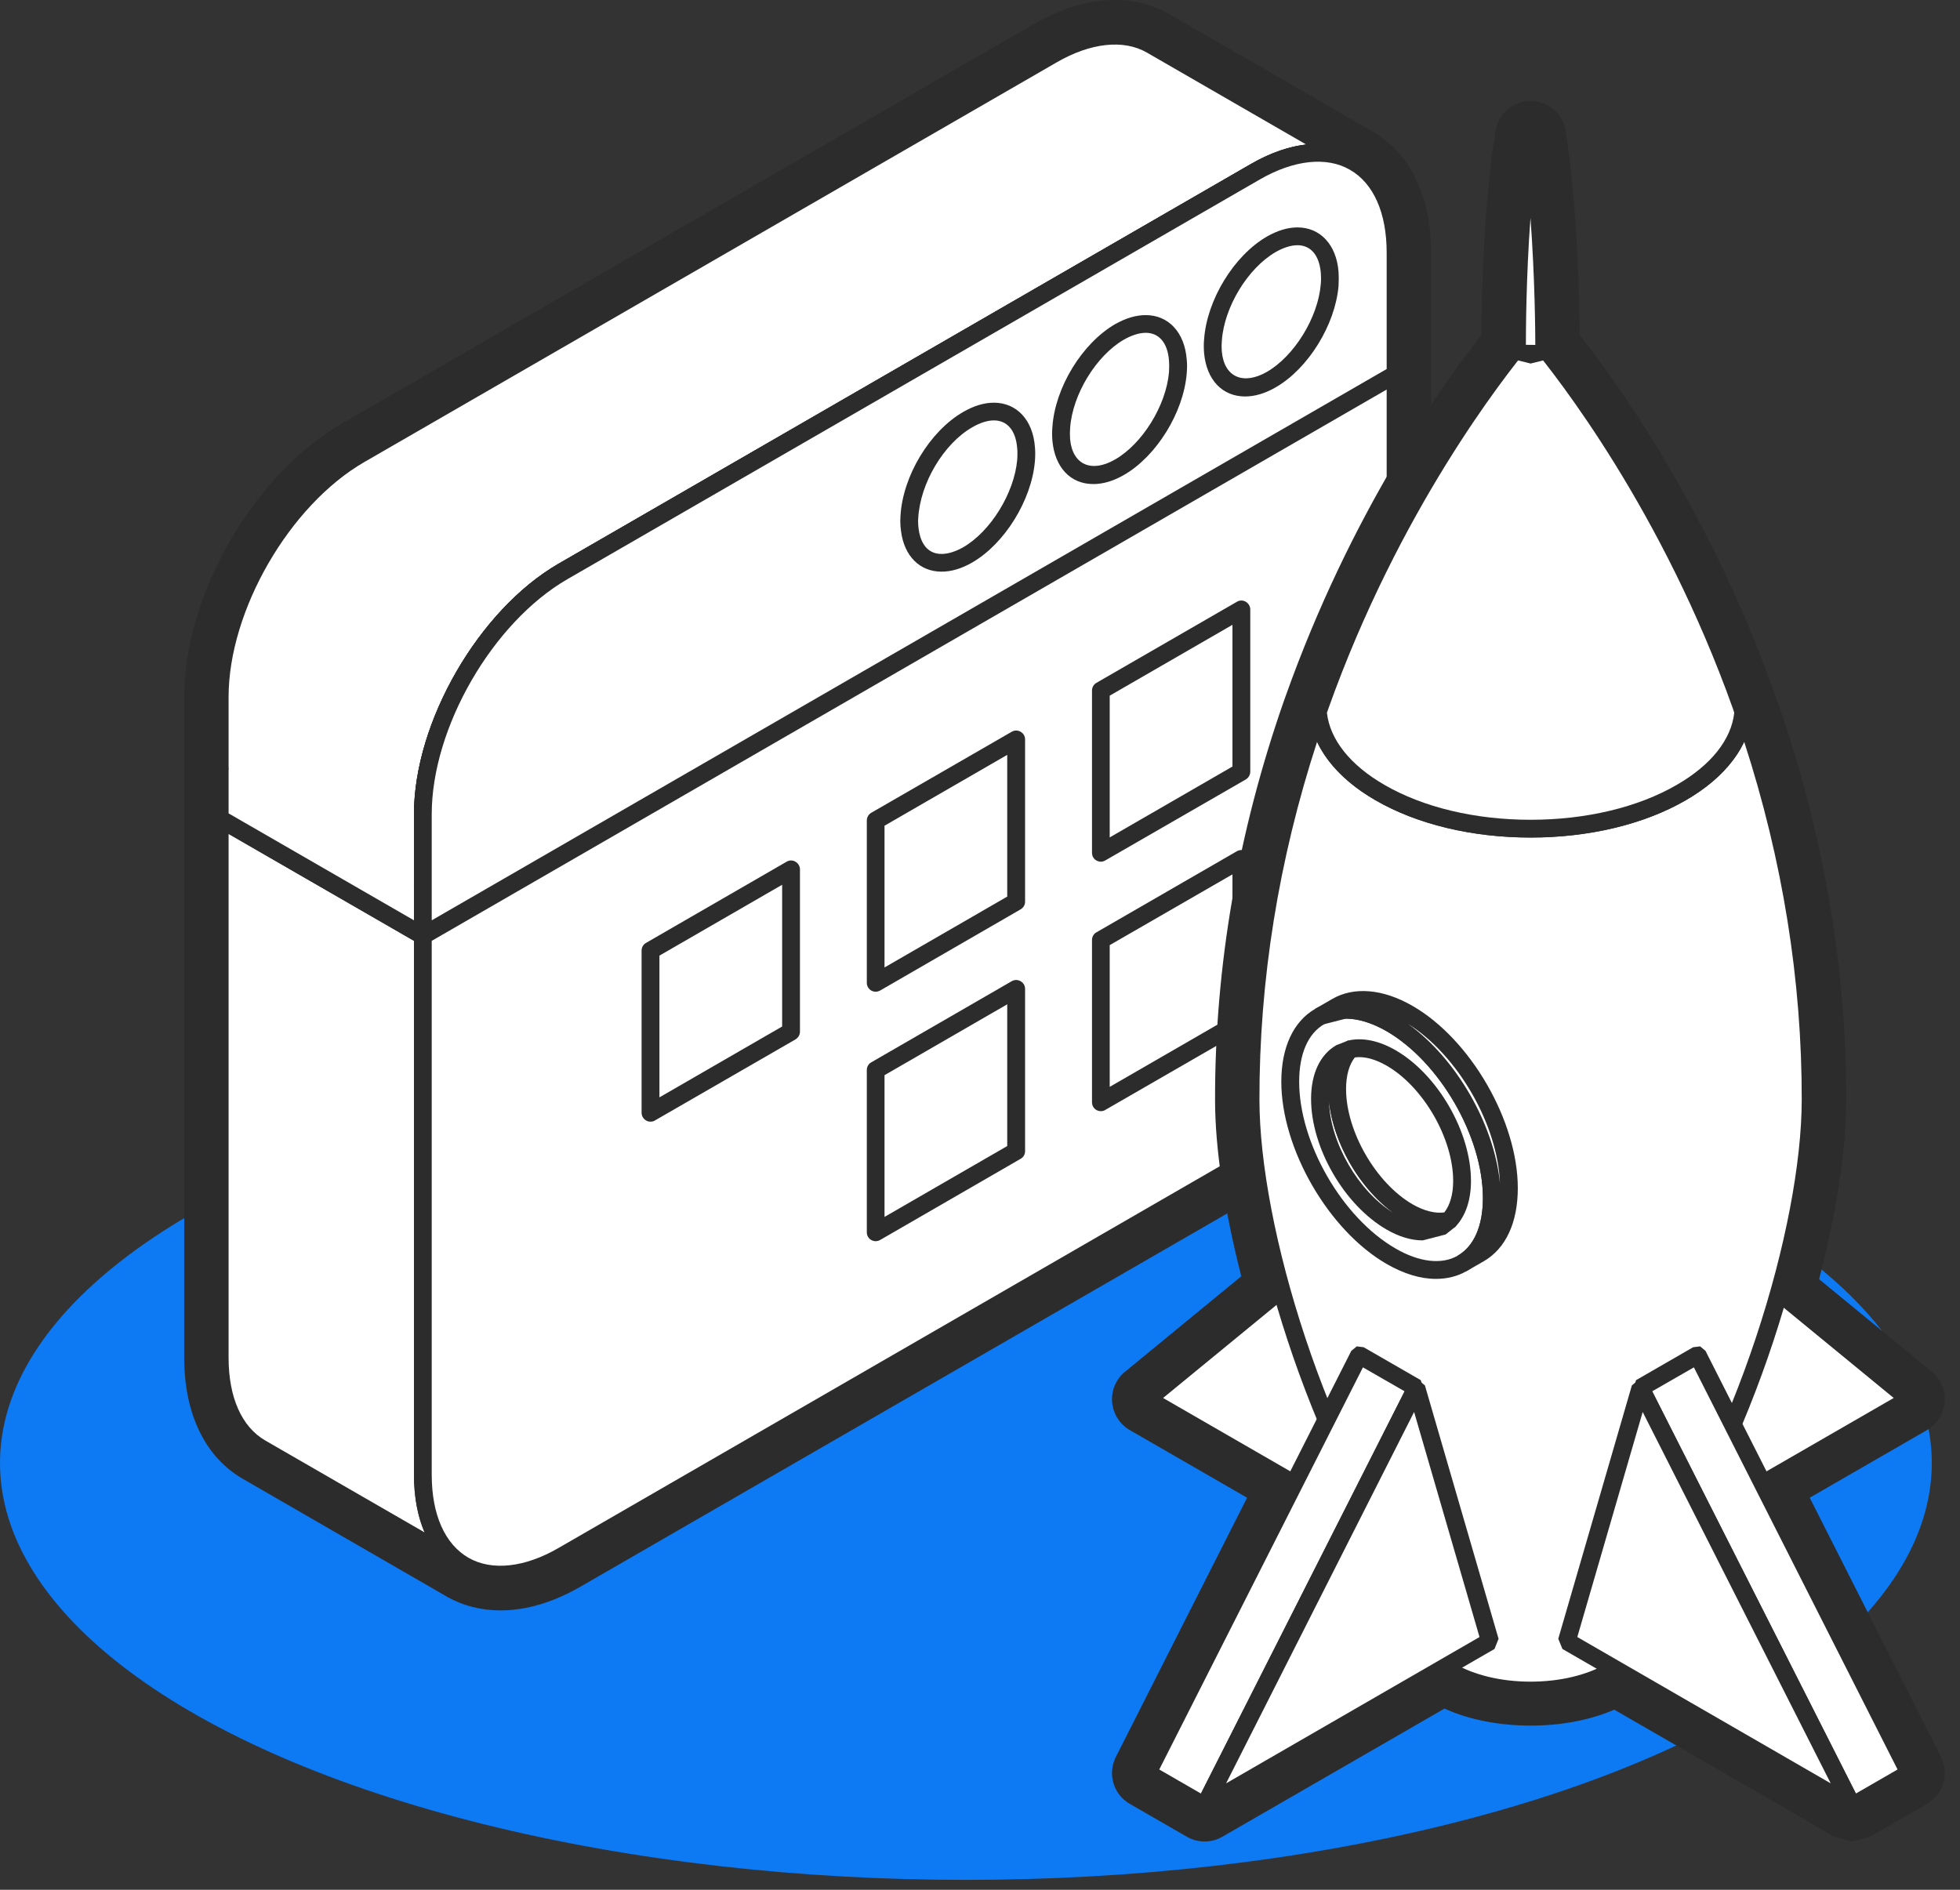
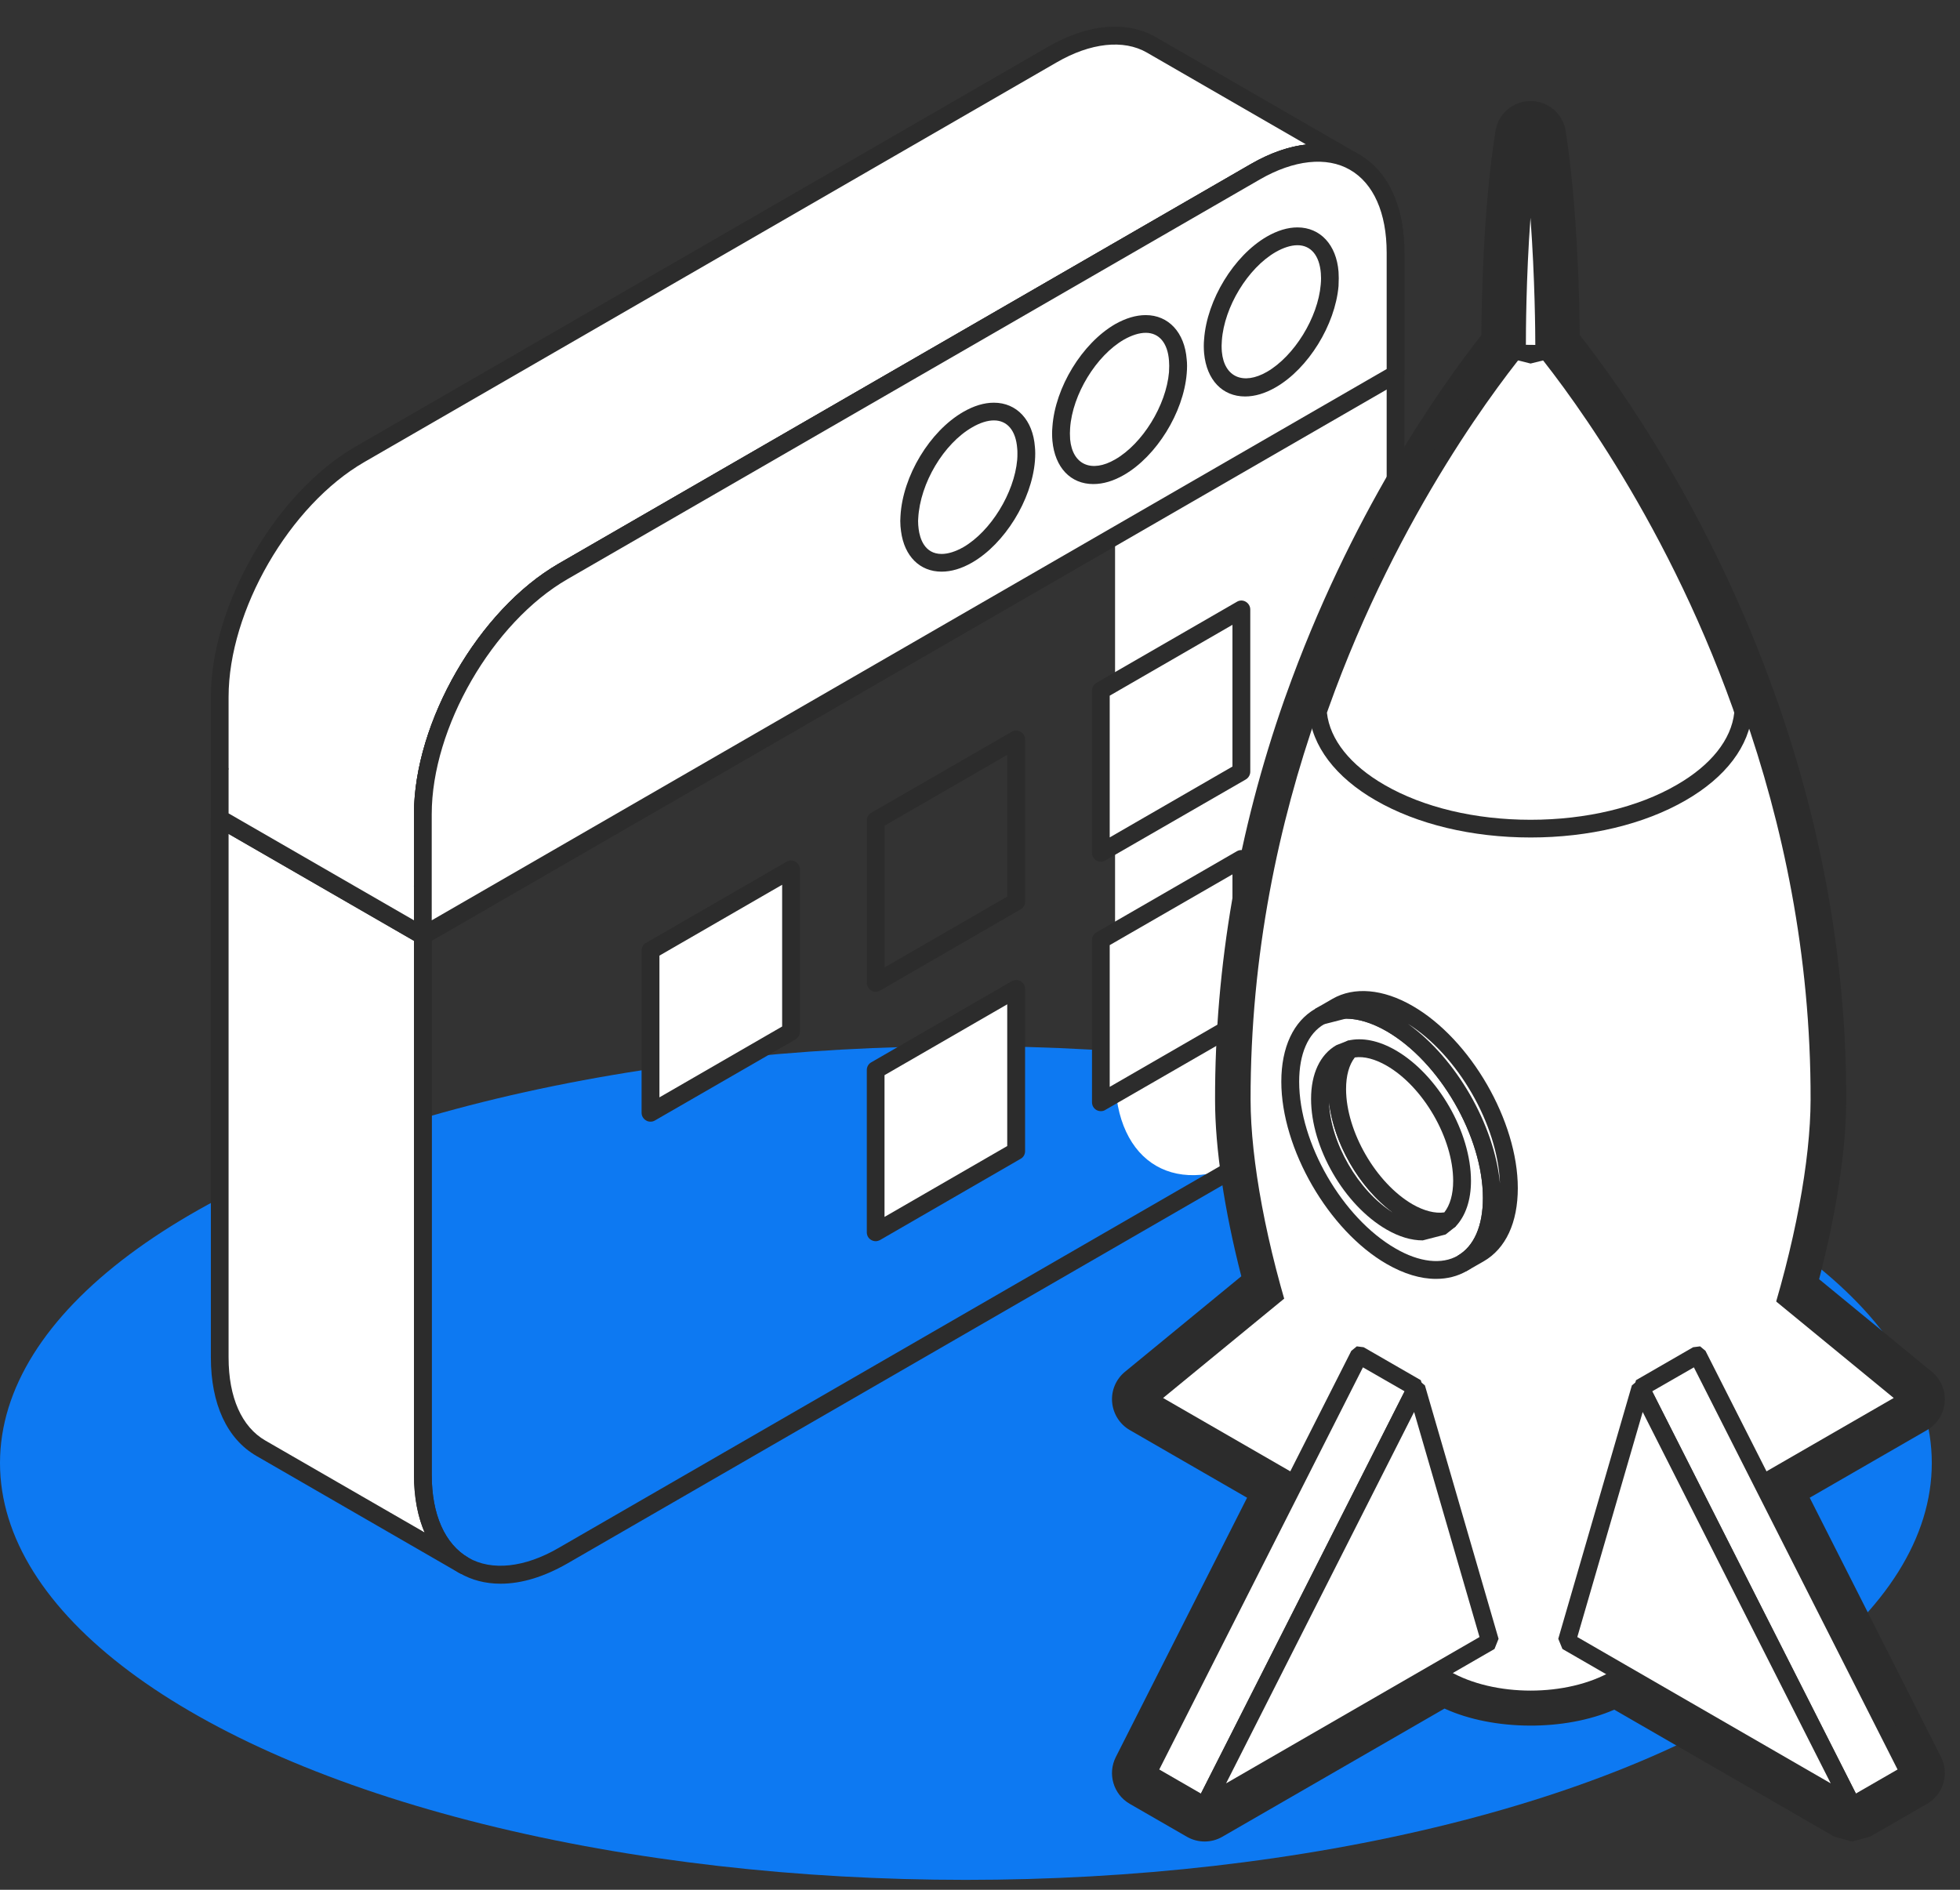
<svg xmlns="http://www.w3.org/2000/svg" width="100%" height="100%" viewBox="0 0 56 54" version="1.1" xml:space="preserve" style="fill-rule:evenodd;clip-rule:evenodd;stroke-linejoin:round;stroke-miterlimit:2;">
  <rect x="0" y="0" width="56" height="54" fill="#333333" stroke="none" />
  <ellipse cx="27.597" cy="41.805" rx="27.597" ry="11.912" style="fill:#0d79f2;" />
  <g>
-     <path d="M12.081,26.335c0.31,0 0.613,-0.14 0.813,-0.406c0.103,-0.134 0.166,-0.287 0.191,-0.444c0.031,-0.19 0.009,-0.384 -0.066,-0.556l-0,-0.003c-0.006,-0.016 -0.013,-0.028 -0.019,-0.044c0,-0.003 -0.003,-0.003 -0.003,-0.003c-0.094,-0.197 -0.25,-0.366 -0.462,-0.469c-0.266,-0.134 -0.563,-0.137 -0.819,-0.04c-0.075,0.028 -0.15,0.068 -0.216,0.115c-0.122,0.085 -0.225,0.194 -0.3,0.328c-0.065,0.113 -0.106,0.235 -0.125,0.357c-0.012,0.081 -0.015,0.165 -0.006,0.247c0.019,0.203 0.1,0.4 0.237,0.559c0.06,0.069 0.129,0.131 0.204,0.184c0.175,0.119 0.375,0.175 0.571,0.175Zm19.769,-24.303c0.206,0 0.385,0.044 0.538,0.131l5.8,3.347c0.425,0.244 0.668,0.866 0.668,1.71l0,18.875c0,2.19 -1.603,4.965 -3.5,6.059l-19.778,11.419c-0.718,0.419 -1.39,0.522 -1.812,0.278c-0.075,-0.044 -0.147,-0.097 -0.21,-0.163l0,-0.003c-0.003,0 -0.003,-0.003 -0.003,-0.003l-0.025,-0.025c-0.184,-0.209 -0.434,-0.325 -0.693,-0.34l-4.872,-2.813c-0.425,-0.244 -0.669,-0.869 -0.669,-1.712l-0,-16.76c0.003,-0.019 0.003,-0.04 0.003,-0.059c0,-0.022 0,-0.041 -0.003,-0.063l-0,-1.993c-0,-2.188 1.603,-4.963 3.5,-6.057l19.778,-11.418c0.463,-0.269 0.906,-0.41 1.278,-0.41Zm-17.547,43.985c0.738,-0 1.51,-0.232 2.294,-0.685l19.778,-11.415c2.531,-1.463 4.513,-4.897 4.513,-7.822l-0,-18.875c-0,-1.613 -0.597,-2.844 -1.685,-3.472l-5.8,-3.347c-1.068,-0.616 -2.462,-0.522 -3.85,0.278l-19.778,11.419c-2.531,1.462 -4.512,4.897 -4.512,7.819l-0,18.875c-0,1.612 0.597,2.846 1.684,3.471l5.803,3.35c0.01,0.004 0.019,0.01 0.025,0.016c0.456,0.256 0.972,0.388 1.528,0.388Z" style="fill:#2c2c2c;fill-rule:nonzero;" />
    <path d="M12.081,26.738l0,15.404c0,1.275 0.45,2.171 1.175,2.59l-5.803,-3.347c-0.725,-0.418 -1.175,-1.315 -1.175,-2.593l0,-15.404l5.803,3.35Z" style="fill:#fff;fill-rule:nonzero;" />
    <path d="M11.828,26.885l0,15.257c0,0.628 0.103,1.184 0.303,1.646l-4.55,-2.625c-0.675,-0.39 -1.05,-1.231 -1.05,-2.371l0,-14.963l5.297,3.056Zm1.428,18.1c0.088,0 0.175,-0.043 0.222,-0.125c0.069,-0.122 0.028,-0.278 -0.093,-0.347c-0.675,-0.39 -1.05,-1.234 -1.05,-2.371l-0,-15.404c-0,-0.09 -0.047,-0.175 -0.125,-0.221l-5.804,-3.347c-0.078,-0.047 -0.175,-0.047 -0.256,-0c-0.078,0.043 -0.125,0.128 -0.125,0.218l0,15.404c0,1.328 0.463,2.328 1.303,2.812l5.797,3.347l0.006,-0c0.038,0.025 0.082,0.034 0.125,0.034Z" style="fill:#2c2c2c;fill-rule:nonzero;" />
    <path d="M6.278,19.917c0,-2.55 1.797,-5.663 4.007,-6.938l19.778,-11.419c1.103,-0.637 2.106,-0.697 2.831,-0.278l5.803,3.347c-0.725,-0.419 -1.728,-0.359 -2.831,0.278l-19.778,11.419c-2.21,1.278 -4.007,4.387 -4.007,6.937l0,2.057l0,-0.003l0,1.421l-5.803,-3.35l0,-1.418l0.003,0.003l-0.003,-0.003l0,-2.053Z" style="fill:#fff;fill-rule:nonzero;" />
    <path d="M11.828,25.345l0,0.953l-5.297,-3.056l0,-1.241c0.004,-0.009 0.004,-0.019 0.004,-0.031c-0,-0.01 -0,-0.019 -0.004,-0.028l0,-2.025c0,-2.469 1.741,-5.482 3.882,-6.716l19.778,-11.419c0.969,-0.562 1.912,-0.662 2.575,-0.281l4.553,2.628c-0.506,0.056 -1.034,0.244 -1.581,0.559l-19.778,11.419c-2.279,1.316 -4.132,4.525 -4.132,7.156l0,2.032c-0.003,0.015 -0.003,0.031 0,0.05Zm0.253,1.647c0.044,-0 0.088,-0.013 0.129,-0.035c0.078,-0.044 0.125,-0.128 0.125,-0.219l-0,-3.475c-0,-2.468 1.74,-5.481 3.881,-6.715l19.778,-11.419c0.969,-0.562 1.912,-0.662 2.575,-0.278c0.122,0.069 0.278,0.028 0.347,-0.094c0.072,-0.122 0.028,-0.278 -0.091,-0.347c-0.003,0 -0.003,-0.003 -0.003,-0.003l-5.8,-3.347c-0.831,-0.478 -1.944,-0.381 -3.087,0.282l-19.775,11.418c-2.282,1.316 -4.135,4.525 -4.135,7.157l0,3.471c0,0.091 0.047,0.175 0.128,0.222l5.803,3.347c0.038,0.022 0.082,0.035 0.125,0.035Z" style="fill:#2c2c2c;fill-rule:nonzero;" />
-     <path d="M16.088,16.326l19.778,-11.419c1.103,-0.637 2.106,-0.697 2.831,-0.278c0.725,0.419 1.175,1.316 1.175,2.591l0,18.875c0,2.553 -1.797,5.665 -4.006,6.94l-19.778,11.419c-1.103,0.638 -2.107,0.697 -2.832,0.278c-0.725,-0.419 -1.175,-1.315 -1.175,-2.59l0,-18.879c0,-2.55 1.797,-5.662 4.007,-6.937Z" style="fill:#fff;fill-rule:nonzero;" />
+     <path d="M16.088,16.326l19.778,-11.419c1.103,-0.637 2.106,-0.697 2.831,-0.278c0.725,0.419 1.175,1.316 1.175,2.591l0,18.875c0,2.553 -1.797,5.665 -4.006,6.94c-1.103,0.638 -2.107,0.697 -2.832,0.278c-0.725,-0.419 -1.175,-1.315 -1.175,-2.59l0,-18.879c0,-2.55 1.797,-5.662 4.007,-6.937Z" style="fill:#fff;fill-rule:nonzero;" />
    <path d="M37.65,4.617c0.344,-0 0.653,0.078 0.919,0.234c0.675,0.387 1.05,1.231 1.05,2.369l-0,18.875c-0,2.472 -1.741,5.484 -3.881,6.718l-19.778,11.419c-0.969,0.563 -1.91,0.663 -2.575,0.281c-0.675,-0.39 -1.05,-1.234 -1.05,-2.371l-0,-18.879c-0,-2.468 1.74,-5.481 3.881,-6.715l19.775,-11.419c0.581,-0.334 1.156,-0.512 1.659,-0.512Zm-23.347,40.637c0.603,0 1.244,-0.197 1.913,-0.581l19.775,-11.419c2.281,-1.316 4.134,-4.525 4.134,-7.159l0,-18.875c0,-1.328 -0.462,-2.325 -1.3,-2.81c-0.831,-0.478 -1.944,-0.381 -3.087,0.278l-19.778,11.419c-2.279,1.316 -4.132,4.525 -4.132,7.156l0,18.879c0,1.328 0.463,2.325 1.303,2.809c0.344,0.2 0.738,0.303 1.172,0.303Z" style="fill:#2c2c2c;fill-rule:nonzero;" />
    <path d="M12.081,26.738l0,-3.475c0,-2.55 1.797,-5.662 4.007,-6.937l19.778,-11.419c1.103,-0.637 2.106,-0.697 2.831,-0.278c0.725,0.419 1.175,1.316 1.175,2.591l0,3.472l-27.791,16.046Z" style="fill:#fff;fill-rule:nonzero;" />
    <path d="M39.619,10.545l-27.284,15.753l-0,-3.035c-0,-2.468 1.74,-5.481 3.881,-6.715l19.778,-11.419c0.972,-0.562 1.912,-0.662 2.575,-0.278c0.675,0.387 1.05,1.231 1.05,2.369l-0,3.325Zm-27.538,16.447c0.044,-0 0.088,-0.013 0.129,-0.035l27.787,-16.044c0.081,-0.046 0.128,-0.131 0.128,-0.221l0,-3.472c0,-1.328 -0.462,-2.325 -1.3,-2.81c-0.831,-0.478 -1.944,-0.381 -3.087,0.278l-19.778,11.419c-2.279,1.316 -4.132,4.525 -4.132,7.156l0,3.475c0,0.091 0.047,0.175 0.128,0.219c0.038,0.022 0.082,0.035 0.125,0.035Z" style="fill:#2c2c2c;fill-rule:nonzero;" />
    <path d="M27.65,15.854c-0.844,0.488 -1.54,0.169 -1.656,-0.703c-0.009,-0.084 -0.019,-0.172 -0.019,-0.266c0,-0.04 0.006,-0.084 0.006,-0.128c0.057,-1.04 0.782,-2.256 1.669,-2.769c0.878,-0.506 1.594,-0.14 1.666,0.804c0.006,0.053 0.009,0.109 0.009,0.162c0,0.069 -0.003,0.134 -0.009,0.203c-0.088,1.025 -0.8,2.197 -1.666,2.697Z" style="fill:#fff;fill-rule:nonzero;" />
    <path d="M28.397,12.013c0.384,0 0.628,0.291 0.666,0.8c0.006,0.047 0.006,0.094 0.006,0.141c-0,0.063 -0,0.122 -0.006,0.184c-0.082,0.947 -0.757,2.044 -1.538,2.497c-0.222,0.125 -0.434,0.194 -0.622,0.194c-0.49,0 -0.622,-0.447 -0.656,-0.712c-0.009,-0.072 -0.016,-0.147 -0.016,-0.232l0.004,-0.072c0.053,-1.009 0.731,-2.137 1.543,-2.603c0.219,-0.128 0.435,-0.197 0.619,-0.197Zm-1.494,4.322c0.278,0 0.572,-0.087 0.875,-0.262c0.925,-0.535 1.697,-1.778 1.791,-2.894c0.006,-0.078 0.009,-0.15 0.009,-0.225c0,-0.062 -0.003,-0.122 -0.009,-0.181c-0.056,-0.769 -0.519,-1.266 -1.172,-1.266c-0.278,0 -0.572,0.088 -0.875,0.263c-0.959,0.553 -1.731,1.834 -1.794,2.975l-0.006,0.14c0,0.107 0.009,0.203 0.022,0.297c0.094,0.713 0.537,1.153 1.159,1.153Z" style="fill:#2c2c2c;fill-rule:nonzero;" />
    <path d="M31.988,13.351c-0.869,0.5 -1.578,0.15 -1.666,-0.772c-0.006,-0.066 -0.009,-0.128 -0.009,-0.197c-0,-0.053 0.003,-0.109 0.009,-0.169c0.072,-1.031 0.791,-2.221 1.666,-2.728c0.875,-0.506 1.593,-0.14 1.665,0.803c0.003,0.054 0.007,0.107 0.007,0.163c-0,0.069 -0.004,0.134 -0.007,0.203c-0.087,1.025 -0.8,2.197 -1.665,2.697Z" style="fill:#fff;fill-rule:nonzero;" />
    <path d="M32.735,9.51c0.384,0 0.628,0.291 0.665,0.797c0.003,0.047 0.006,0.097 0.006,0.144c0,0.062 -0.003,0.122 -0.006,0.184c-0.081,0.947 -0.756,2.044 -1.54,2.494c-0.669,0.388 -1.216,0.156 -1.285,-0.575c-0.003,-0.053 -0.006,-0.109 -0.006,-0.172c-0,-0.047 0.003,-0.1 0.006,-0.15c0.066,-0.959 0.744,-2.069 1.538,-2.528c0.222,-0.125 0.434,-0.194 0.622,-0.194Zm-1.497,4.322c0.281,0 0.575,-0.087 0.878,-0.262c0.925,-0.535 1.697,-1.778 1.79,-2.894c0.007,-0.078 0.01,-0.15 0.01,-0.225c-0,-0.063 -0.003,-0.122 -0.01,-0.181c-0.059,-0.769 -0.518,-1.266 -1.171,-1.266c-0.279,0 -0.572,0.088 -0.875,0.259c-0.941,0.547 -1.713,1.807 -1.791,2.932c-0.006,0.065 -0.009,0.128 -0.009,0.187c-0,0.078 0.003,0.147 0.009,0.216c0.072,0.762 0.519,1.234 1.169,1.234Z" style="fill:#2c2c2c;fill-rule:nonzero;" />
    <path d="M36.322,10.848c-0.866,0.5 -1.578,0.15 -1.666,-0.772c-0.003,-0.066 -0.006,-0.128 -0.006,-0.197c0,-0.053 0.003,-0.109 0.006,-0.169c0.075,-1.031 0.791,-2.222 1.666,-2.728c0.878,-0.506 1.597,-0.144 1.669,0.803c0.003,0.053 0.006,0.107 0.006,0.163c0,0.069 -0.003,0.134 -0.009,0.203c-0.085,1.025 -0.797,2.197 -1.666,2.697Z" style="fill:#fff;fill-rule:nonzero;" />
    <path d="M37.069,7.007c0.384,0 0.628,0.291 0.669,0.797c0.003,0.047 0.006,0.097 0.006,0.144c-0,0.062 -0.003,0.122 -0.009,0.184c-0.079,0.944 -0.757,2.044 -1.538,2.494c-0.669,0.384 -1.219,0.156 -1.287,-0.575c-0.004,-0.053 -0.007,-0.109 -0.007,-0.172c0,-0.047 0.003,-0.097 0.007,-0.147c0.068,-0.962 0.743,-2.072 1.54,-2.531c0.219,-0.125 0.435,-0.194 0.619,-0.194Zm-1.494,4.322c0.278,0 0.572,-0.087 0.875,-0.262c0.928,-0.535 1.697,-1.779 1.794,-2.894c0.003,-0.078 0.006,-0.15 0.006,-0.225c0,-0.063 -0.003,-0.122 -0.006,-0.181c-0.059,-0.769 -0.519,-1.269 -1.175,-1.269c-0.278,-0 -0.572,0.09 -0.872,0.262c-0.944,0.547 -1.712,1.807 -1.794,2.932c-0.006,0.062 -0.009,0.128 -0.009,0.187c-0,0.078 0.003,0.147 0.009,0.216c0.072,0.762 0.522,1.234 1.172,1.234Z" style="fill:#2c2c2c;fill-rule:nonzero;" />
    <path d="M31.453,24.37l4.013,-2.319l-0,-4.638l-4.013,2.319l0,4.638Z" style="fill:#fff;fill-rule:nonzero;" />
    <path d="M35.213,21.904l-3.507,2.025l0,-4.05l3.507,-2.025l-0,4.05Zm-3.76,2.719c0.044,-0 0.088,-0.013 0.125,-0.035l4.016,-2.315c0.078,-0.047 0.128,-0.131 0.128,-0.222l0,-4.634c0,-0.094 -0.05,-0.175 -0.128,-0.222c-0.078,-0.047 -0.175,-0.047 -0.253,-0l-4.016,2.318c-0.078,0.044 -0.125,0.129 -0.125,0.219l0,4.638c0,0.09 0.047,0.175 0.125,0.218c0.041,0.022 0.085,0.035 0.128,0.035Z" style="fill:#2c2c2c;fill-rule:nonzero;" />
-     <path d="M25.019,28.082l4.016,-2.315l-0,-4.638l-4.016,2.319l-0,4.634Z" style="fill:#fff;fill-rule:nonzero;" />
    <path d="M28.778,25.62l-3.506,2.025l0,-4.05l3.506,-2.025l0,4.05Zm-3.759,2.718c0.044,0 0.087,-0.012 0.128,-0.034l4.013,-2.319c0.081,-0.047 0.128,-0.128 0.128,-0.218l-0,-4.638c-0,-0.091 -0.047,-0.175 -0.128,-0.219c-0.079,-0.047 -0.175,-0.047 -0.254,0l-4.015,2.316c-0.078,0.047 -0.125,0.131 -0.125,0.222l-0,4.634c-0,0.091 0.047,0.175 0.125,0.222c0.04,0.022 0.084,0.034 0.128,0.034Z" style="fill:#2c2c2c;fill-rule:nonzero;" />
    <path d="M18.585,31.798l4.015,-2.319l0,-4.637l-4.015,2.318l-0,4.638Z" style="fill:#fff;fill-rule:nonzero;" />
    <path d="M22.347,29.332l-3.506,2.025l-0,-4.05l3.506,-2.025l0,4.05Zm-3.762,2.719c0.046,-0 0.087,-0.009 0.128,-0.034l4.015,-2.316c0.078,-0.047 0.128,-0.131 0.128,-0.222l0,-4.637c0,-0.091 -0.05,-0.172 -0.128,-0.219c-0.078,-0.047 -0.175,-0.047 -0.253,-0l-4.015,2.319c-0.079,0.043 -0.129,0.128 -0.129,0.218l0,4.638c0,0.09 0.05,0.175 0.129,0.219c0.037,0.025 0.081,0.034 0.125,0.034Z" style="fill:#2c2c2c;fill-rule:nonzero;" />
    <path d="M31.453,31.498l4.013,-2.319l-0,-4.634l-4.013,2.315l0,4.638Z" style="fill:#fff;fill-rule:nonzero;" />
    <path d="M35.213,29.032l-3.507,2.025l0,-4.05l3.507,-2.022l-0,4.047Zm-3.76,2.719c0.044,-0 0.088,-0.009 0.125,-0.034l4.016,-2.316c0.078,-0.047 0.128,-0.131 0.128,-0.222l0,-4.634c0,-0.091 -0.05,-0.175 -0.128,-0.222c-0.078,-0.044 -0.175,-0.044 -0.253,-0l-4.016,2.319c-0.078,0.043 -0.125,0.128 -0.125,0.218l0,4.638c0,0.09 0.047,0.175 0.125,0.219c0.041,0.025 0.085,0.034 0.128,0.034Z" style="fill:#2c2c2c;fill-rule:nonzero;" />
    <path d="M25.019,35.213l4.016,-2.318l-0,-4.638l-4.016,2.319l-0,4.637Z" style="fill:#fff;fill-rule:nonzero;" />
    <path d="M28.778,32.748l-3.506,2.025l0,-4.05l3.506,-2.025l0,4.05Zm-3.759,2.719c0.044,-0 0.087,-0.013 0.128,-0.035l4.013,-2.319c0.081,-0.043 0.128,-0.128 0.128,-0.218l-0,-4.638c-0,-0.09 -0.047,-0.175 -0.128,-0.219c-0.079,-0.046 -0.175,-0.046 -0.254,0l-4.015,2.319c-0.078,0.044 -0.125,0.128 -0.125,0.219l-0,4.637c-0,0.091 0.047,0.175 0.125,0.219c0.04,0.022 0.084,0.035 0.128,0.035Z" style="fill:#2c2c2c;fill-rule:nonzero;" />
  </g>
  <g>
    <path d="M50.822,36.922c0.594,-2.113 0.909,-4.066 0.909,-5.488c0.01,-4.178 -0.809,-7.928 -1.922,-11.1l-0.059,-0.168c-1.909,-5.353 -4.644,-9.019 -5.638,-10.247l0.01,-0.01c-0,0 0.012,-3.403 -0.391,-6.006c-0.412,2.572 -0.387,6.006 -0.387,6.006l0.006,0.01c-0.994,1.228 -3.728,4.894 -5.638,10.247l-0.059,0.168c-1.112,3.172 -1.928,6.922 -1.922,11.1c0.003,1.404 0.306,3.325 0.888,5.407l-3.832,3.14l4.185,2.416l-4.185,8.266l1.632,0.943l6.843,-3.953l0.15,0.1c1.282,0.741 3.357,0.741 4.638,0l0.091,-0.062l6.778,3.915l1.631,-0.943l-4.184,-8.266l4.184,-2.416l-3.728,-3.059Z" style="fill:#fff;fill-rule:nonzero;" />
    <path d="M46.141,46.675l0.509,0.138l6.269,3.618l0.29,-0.165l-3.75,-7.41c-0.243,-0.481 -0.068,-1.068 0.397,-1.337l2.913,-1.681l-2.591,-2.129c-0.312,-0.256 -0.444,-0.671 -0.334,-1.062c0.553,-1.963 0.868,-3.863 0.872,-5.216c0.006,-3.593 -0.622,-7.215 -1.866,-10.759l-0.056,-0.166c-1.628,-4.565 -3.86,-7.853 -5.063,-9.428c-1.203,1.575 -3.431,4.863 -5.059,9.428l-0.056,0.157c-1.247,3.553 -1.875,7.171 -1.869,10.768c0.003,1.332 0.312,3.203 0.85,5.135c0.106,0.39 -0.022,0.803 -0.335,1.059l-2.693,2.213l2.912,1.681c0.466,0.269 0.641,0.856 0.397,1.337l-3.75,7.41l0.291,0.165l6.337,-3.659c0.338,-0.191 0.753,-0.181 1.075,0.037l-0.456,0.919l0.553,-0.853c0.906,0.525 2.694,0.531 3.613,-0.003l0.062,-0.041l0.538,-0.156Zm6.778,5.947l-0.507,-0.138l-6.29,-3.631c-1.406,0.616 -3.45,0.61 -4.85,-0.031l-6.347,3.662c-0.313,0.182 -0.7,0.182 -1.016,0l-1.631,-0.94c-0.466,-0.269 -0.641,-0.856 -0.397,-1.338l3.75,-7.409l-3.353,-1.934c-0.287,-0.166 -0.475,-0.466 -0.503,-0.797c-0.028,-0.332 0.109,-0.657 0.369,-0.869l3.322,-2.728c-0.485,-1.891 -0.75,-3.66 -0.75,-5.035c-0.007,-3.828 0.659,-7.675 1.978,-11.437l0.043,-0.119c1.832,-5.144 4.369,-8.75 5.588,-10.303c0.006,-0.941 0.053,-3.656 0.403,-5.834c0.078,-0.494 0.503,-0.853 1.003,-0.853l0.003,-0c0.5,-0 0.925,0.365 1,0.859c0.341,2.194 0.394,4.881 0.4,5.825c1.222,1.553 3.757,5.159 5.572,10.253l0.063,0.172c1.322,3.766 1.987,7.612 1.981,11.437c-0.003,1.397 -0.275,3.197 -0.775,5.119l3.219,2.644c0.259,0.212 0.397,0.537 0.368,0.869c-0.025,0.331 -0.215,0.631 -0.503,0.797l-3.353,1.934l3.75,7.406c0.244,0.485 0.069,1.072 -0.397,1.341l-1.631,0.94l-0.509,0.138Z" style="fill:#2c2c2c;fill-rule:nonzero;" />
    <path d="M42.572,43.747l-1.631,0.944l-2.104,-9.672l1.629,-0.941l2.106,9.669Z" style="fill:#fff;fill-rule:nonzero;" />
    <path d="M39.125,35.147l1.991,9.147l1.168,-0.672l-1.99,-9.15l-1.169,0.675Zm1.816,9.797l-0.104,-0.022l-0.143,-0.178l-2.107,-9.672l0.122,-0.272l1.632,-0.944l0.228,-0.012l0.147,0.181l2.103,9.669l-0.119,0.275l-1.631,0.94l-0.128,0.035Z" style="fill:#2c2c2c;fill-rule:nonzero;" />
    <path d="M38.837,35.019l-6.05,4.962l8.154,4.71l-2.104,-9.672Z" style="fill:#fff;fill-rule:nonzero;" />
    <path d="M33.231,39.947l7.341,4.234l-1.894,-8.703l-5.447,4.469Zm7.71,4.997l-0.129,-0.035l-8.153,-4.706l-0.125,-0.2l0.091,-0.219l6.05,-4.962l0.244,-0.044l0.165,0.188l2.103,9.668l-0.096,0.26l-0.15,0.05Z" style="fill:#2c2c2c;fill-rule:nonzero;" />
    <path d="M44.766,43.747l1.631,0.944l2.103,-9.672l-1.628,-0.941l-2.106,9.669Z" style="fill:#fff;fill-rule:nonzero;" />
    <path d="M45.053,43.622l1.169,0.672l1.99,-9.147l-1.168,-0.675l-1.991,9.15Zm1.344,1.322l-0.128,-0.035l-1.628,-0.94l-0.122,-0.275l2.103,-9.669l0.147,-0.181l0.228,0.012l1.631,0.944l0.122,0.272l-2.106,9.672l-0.144,0.178l-0.103,0.022Z" style="fill:#2c2c2c;fill-rule:nonzero;" />
    <path d="M48.5,35.019l6.05,4.962l-8.153,4.71l2.103,-9.672Z" style="fill:#fff;fill-rule:nonzero;" />
    <path d="M48.662,35.478l-1.896,8.703l7.34,-4.234l-5.444,-4.469Zm-2.265,9.466l-0.15,-0.05l-0.1,-0.26l2.106,-9.668l0.166,-0.188l0.243,0.044l6.05,4.962l0.091,0.219l-0.125,0.2l-8.153,4.706l-0.128,0.035Z" style="fill:#2c2c2c;fill-rule:nonzero;" />
    <path d="M46.759,45.688c3.216,-4.463 4.966,-10.857 4.972,-14.254c0.01,-4.178 -0.809,-7.928 -1.922,-11.1c-0.068,0.841 -0.662,1.672 -1.775,2.316c-2.375,1.372 -6.228,1.372 -8.606,0c-1.112,-0.644 -1.706,-1.475 -1.775,-2.316c-1.112,3.172 -1.928,6.922 -1.922,11.1c0.006,3.397 1.756,9.791 4.972,14.254c-0.494,0.687 -0.256,1.506 0.709,2.065c1.282,0.741 3.357,0.741 4.638,0c0.966,-0.559 1.203,-1.378 0.709,-2.065Z" style="fill:#fff;fill-rule:nonzero;" />
-     <path d="M37.631,21.197c-1.1,3.378 -1.653,6.816 -1.647,10.237c0.007,3.582 1.85,9.838 4.925,14.104l0,0.296l-0.181,0.763c0.072,0.344 0.363,0.678 0.813,0.934c0.581,0.338 1.359,0.522 2.19,0.522c0.831,0 1.61,-0.184 2.191,-0.522c0.45,-0.256 0.74,-0.59 0.812,-0.934l-0.181,-0.759l0,-0.297c3.075,-4.269 4.919,-10.525 4.925,-14.107c0.006,-3.421 -0.547,-6.859 -1.644,-10.237c-0.3,0.634 -0.872,1.209 -1.672,1.672c-1.187,0.687 -2.762,1.065 -4.431,1.065c-1.669,0 -3.24,-0.378 -4.428,-1.065c-0.803,-0.463 -1.375,-1.038 -1.672,-1.672Zm6.1,27.366c-0.919,-0 -1.787,-0.21 -2.444,-0.591c-0.584,-0.338 -0.95,-0.775 -1.056,-1.269c-0.075,-0.34 -0.015,-0.687 0.166,-1.006c-3.075,-4.35 -4.916,-10.641 -4.919,-14.263c-0.006,-3.74 0.644,-7.503 1.934,-11.184l0.272,-0.169l0.222,0.232c0.066,0.787 0.65,1.54 1.65,2.115c1.113,0.644 2.594,0.997 4.175,0.997c1.581,0 3.066,-0.353 4.175,-0.997c1,-0.575 1.585,-1.328 1.65,-2.115l0.222,-0.232l0.272,0.169c1.291,3.681 1.944,7.444 1.937,11.184c-0.006,3.625 -1.846,9.916 -4.921,14.263c0.184,0.319 0.24,0.666 0.165,1.006c-0.106,0.494 -0.469,0.931 -1.053,1.269c-0.659,0.381 -1.528,0.591 -2.447,0.591Z" style="fill:#2c2c2c;fill-rule:nonzero;" />
    <path d="M49.75,20.166c-2.369,-6.647 -6.019,-10.7 -6.019,-10.7c0,-0 -3.65,4.053 -6.019,10.7l-0.059,0.168c0.069,0.841 0.663,1.672 1.775,2.316c2.378,1.372 6.231,1.372 8.606,0c1.113,-0.644 1.707,-1.475 1.775,-2.316l-0.059,-0.168Z" style="fill:#fff;fill-rule:nonzero;" />
    <path d="M37.912,20.366c0.085,0.768 0.669,1.5 1.644,2.062c1.113,0.644 2.594,0.997 4.175,0.997c1.581,0 3.066,-0.353 4.175,-0.997c0.978,-0.562 1.56,-1.294 1.644,-2.062l-0.038,-0.116c-2.018,-5.656 -5.006,-9.462 -5.781,-10.394c-0.775,0.932 -3.762,4.738 -5.778,10.394l-0.041,0.116Zm5.819,3.565c-1.669,0 -3.24,-0.375 -4.428,-1.062c-1.147,-0.66 -1.822,-1.553 -1.903,-2.513l0.012,-0.106l0.063,-0.169c2.356,-6.618 6.031,-10.747 6.069,-10.787l0.378,-0c0.034,0.04 3.709,4.169 6.069,10.787l0.059,0.172l0.012,0.103c-0.078,0.96 -0.753,1.853 -1.9,2.513c-1.187,0.687 -2.762,1.062 -4.431,1.062Z" style="fill:#2c2c2c;fill-rule:nonzero;" />
    <path d="M48.5,38.716l-1.628,0.943l6.047,11.947l1.631,-0.943l-6.05,-11.947Z" style="fill:#fff;fill-rule:nonzero;" />
    <path d="M47.206,39.756l5.819,11.494l1.191,-0.687l-5.819,-11.491l-1.191,0.684Zm5.713,12.103l-0.072,-0.012l-0.153,-0.128l-6.05,-11.947l0.1,-0.334l1.631,-0.941l0.2,-0.025l0.153,0.128l6.05,11.947l-0.1,0.337l-1.631,0.941l-0.128,0.034Z" style="fill:#2c2c2c;fill-rule:nonzero;" />
    <path d="M46.872,39.659l6.047,11.947l-8.153,-4.709l2.106,-7.238Z" style="fill:#fff;fill-rule:nonzero;" />
    <path d="M45.066,46.778l7.24,4.181l-5.372,-10.612l-1.868,6.431Zm7.853,5.081l-0.125,-0.034l-8.153,-4.706l-0.119,-0.291l2.103,-7.24l0.222,-0.185l0.25,0.141l6.019,11.884l0.071,0.178l-0.256,0.253l-0.012,0Z" style="fill:#2c2c2c;fill-rule:nonzero;" />
    <path d="M38.837,38.716l1.629,0.943l-6.047,11.947l-1.632,-0.943l6.05,-11.947Z" style="fill:#fff;fill-rule:nonzero;" />
    <path d="M33.122,50.563l1.19,0.687l5.819,-11.494l-1.19,-0.684l-5.819,11.491Zm1.297,1.296l-0.128,-0.034l-1.632,-0.941l-0.1,-0.337l6.05,-11.947l0.157,-0.128l0.196,0.025l1.632,0.941l0.1,0.334l-6.05,11.947l-0.153,0.128l-0.072,0.012Z" style="fill:#2c2c2c;fill-rule:nonzero;" />
    <path d="M40.466,39.659l-6.047,11.947l8.153,-4.709l-2.106,-7.238Z" style="fill:#fff;fill-rule:nonzero;" />
    <path d="M40.403,40.347l-5.372,10.612l7.241,-4.181l-1.869,-6.431Zm-5.984,11.512l-0.175,-0.068l-0.053,-0.3l6.05,-11.947l0.25,-0.141l0.221,0.185l2.104,7.24l-0.116,0.291l-8.156,4.706l-0.125,0.034Z" style="fill:#2c2c2c;fill-rule:nonzero;" />
    <path d="M42.622,34.234c-0,0.919 -0.322,1.563 -0.844,1.863c-0.519,0.303 -1.241,0.259 -2.034,-0.2c-1.591,-0.919 -2.878,-3.153 -2.878,-4.988c-0,-0.918 0.321,-1.565 0.843,-1.865c0.519,-0.3 1.241,-0.256 2.035,0.203c1.59,0.919 2.878,3.15 2.878,4.987Z" style="fill:#fff;fill-rule:nonzero;" />
    <path d="M38.459,29.106l-0.625,0.16c-0.462,0.265 -0.715,0.85 -0.715,1.643c-0,1.754 1.234,3.891 2.753,4.766c0.675,0.394 1.328,0.469 1.781,0.203c0.463,-0.265 0.716,-0.85 0.716,-1.644c-0,-1.753 -1.235,-3.89 -2.753,-4.768c-0.407,-0.235 -0.807,-0.36 -1.157,-0.36Zm2.569,7.438c-0.444,-0 -0.919,-0.144 -1.412,-0.428c-1.657,-0.957 -3.007,-3.291 -3.007,-5.207c0,-0.984 0.347,-1.725 0.972,-2.084c0.619,-0.356 1.444,-0.284 2.291,0.2c1.656,0.959 3.006,3.294 3.006,5.209c0,0.982 -0.347,1.722 -0.972,2.085c-0.259,0.15 -0.553,0.225 -0.878,0.225Z" style="fill:#2c2c2c;fill-rule:nonzero;" />
-     <path d="M40.234,34.631c-1.122,-0.647 -2.031,-2.218 -2.031,-3.512c0,-0.503 0.141,-0.888 0.372,-1.135l-0.266,0.104c-0.368,0.209 -0.593,0.665 -0.593,1.312c-0,1.294 0.906,2.869 2.028,3.516c0.559,0.322 1.068,0.353 1.434,0.14l0.222,-0.178c-0.328,0.078 -0.731,0.006 -1.166,-0.247Z" style="fill:#fff;fill-rule:nonzero;" />
    <path d="M37.972,31.481c0.034,1.169 0.834,2.553 1.828,3.169c-0.959,-0.703 -1.7,-1.984 -1.828,-3.169Zm2.678,3.963c-0.328,-0 -0.675,-0.103 -1.034,-0.31c-1.21,-0.7 -2.157,-2.337 -2.157,-3.734c0,-0.719 0.257,-1.266 0.722,-1.534l0.335,-0.132l0.281,0.122l-0.038,0.3c-0.197,0.21 -0.3,0.544 -0.3,0.963c0,1.209 0.853,2.687 1.9,3.294c0.36,0.206 0.707,0.281 0.985,0.218l0.278,0.119l-0.038,0.303l-0.281,0.222l-0.653,0.169Z" style="fill:#2c2c2c;fill-rule:nonzero;" />
    <path d="M41.772,33.744c-0,-1.294 -0.906,-2.869 -2.028,-3.516c-0.435,-0.25 -0.838,-0.322 -1.169,-0.244c-0.231,0.247 -0.372,0.632 -0.372,1.135c0,1.294 0.909,2.865 2.031,3.512c0.435,0.253 0.838,0.325 1.166,0.247c0.234,-0.247 0.372,-0.631 0.372,-1.134Z" style="fill:#fff;fill-rule:nonzero;" />
    <path d="M38.709,30.216c-0.165,0.212 -0.25,0.522 -0.25,0.903c0,1.209 0.853,2.687 1.9,3.294c0.325,0.187 0.644,0.268 0.907,0.231c0.165,-0.21 0.253,-0.519 0.253,-0.9c-0,-1.213 -0.853,-2.691 -1.903,-3.294c-0.325,-0.187 -0.641,-0.272 -0.907,-0.234Zm2.425,4.947c-0.325,-0 -0.672,-0.107 -1.028,-0.31c-1.209,-0.7 -2.156,-2.34 -2.156,-3.734c-0,-0.553 0.153,-1.006 0.441,-1.31l0.125,-0.075c0.409,-0.096 0.878,0 1.356,0.275c1.209,0.697 2.156,2.338 2.156,3.735c0,0.55 -0.153,1.003 -0.444,1.309l-0.125,0.072l-0.325,0.038Z" style="fill:#2c2c2c;fill-rule:nonzero;" />
    <path d="M40.234,28.963c-0.797,-0.457 -1.515,-0.5 -2.037,-0.2l-0.488,0.281c0.519,-0.3 1.241,-0.256 2.035,0.203c1.59,0.919 2.878,3.15 2.878,4.987c-0,0.919 -0.322,1.563 -0.844,1.863l0.491,-0.281c0.522,-0.3 0.843,-0.947 0.843,-1.866c0,-1.834 -1.287,-4.069 -2.878,-4.987Z" style="fill:#fff;fill-rule:nonzero;" />
    <path d="M40.228,29.256c1.375,0.985 2.466,2.875 2.628,4.557c-0.062,-1.679 -1.206,-3.663 -2.628,-4.557Zm1.55,7.097l-0.219,-0.128l0.094,-0.347c0.463,-0.269 0.716,-0.853 0.716,-1.644c-0,-1.753 -1.235,-3.89 -2.753,-4.768c-0.675,-0.388 -1.325,-0.466 -1.779,-0.203l-0.003,0.003l-0.347,-0.094l0.094,-0.347l0.491,-0.284c0.615,-0.353 1.444,-0.285 2.287,0.203c1.66,0.956 3.007,3.294 3.007,5.206c-0,0.984 -0.344,1.725 -0.969,2.088l-0.491,0.281l-0.128,0.034Z" style="fill:#2c2c2c;fill-rule:nonzero;" />
    <path d="M43.731,3.903c-0.412,2.572 -0.387,6.006 -0.387,6.006l0.112,0.16l0.55,-0l0.116,-0.16c-0,0 0.012,-3.403 -0.391,-6.006Z" style="fill:#fff;fill-rule:nonzero;" />
    <path d="M43.597,9.853l0.269,0.003c-0,-0.312 -0.01,-1.897 -0.138,-3.631c-0.128,1.728 -0.131,3.316 -0.131,3.628Zm0.134,0.535l-0.4,-0.1l-0.244,-0.379c0,-0.031 -0.018,-3.481 0.394,-6.046l0.25,-0.216l0.25,0.216c0.403,2.596 0.394,6.015 0.394,6.046l-0.241,0.379l-0.403,0.1Z" style="fill:#2c2c2c;fill-rule:nonzero;" />
  </g>
</svg>